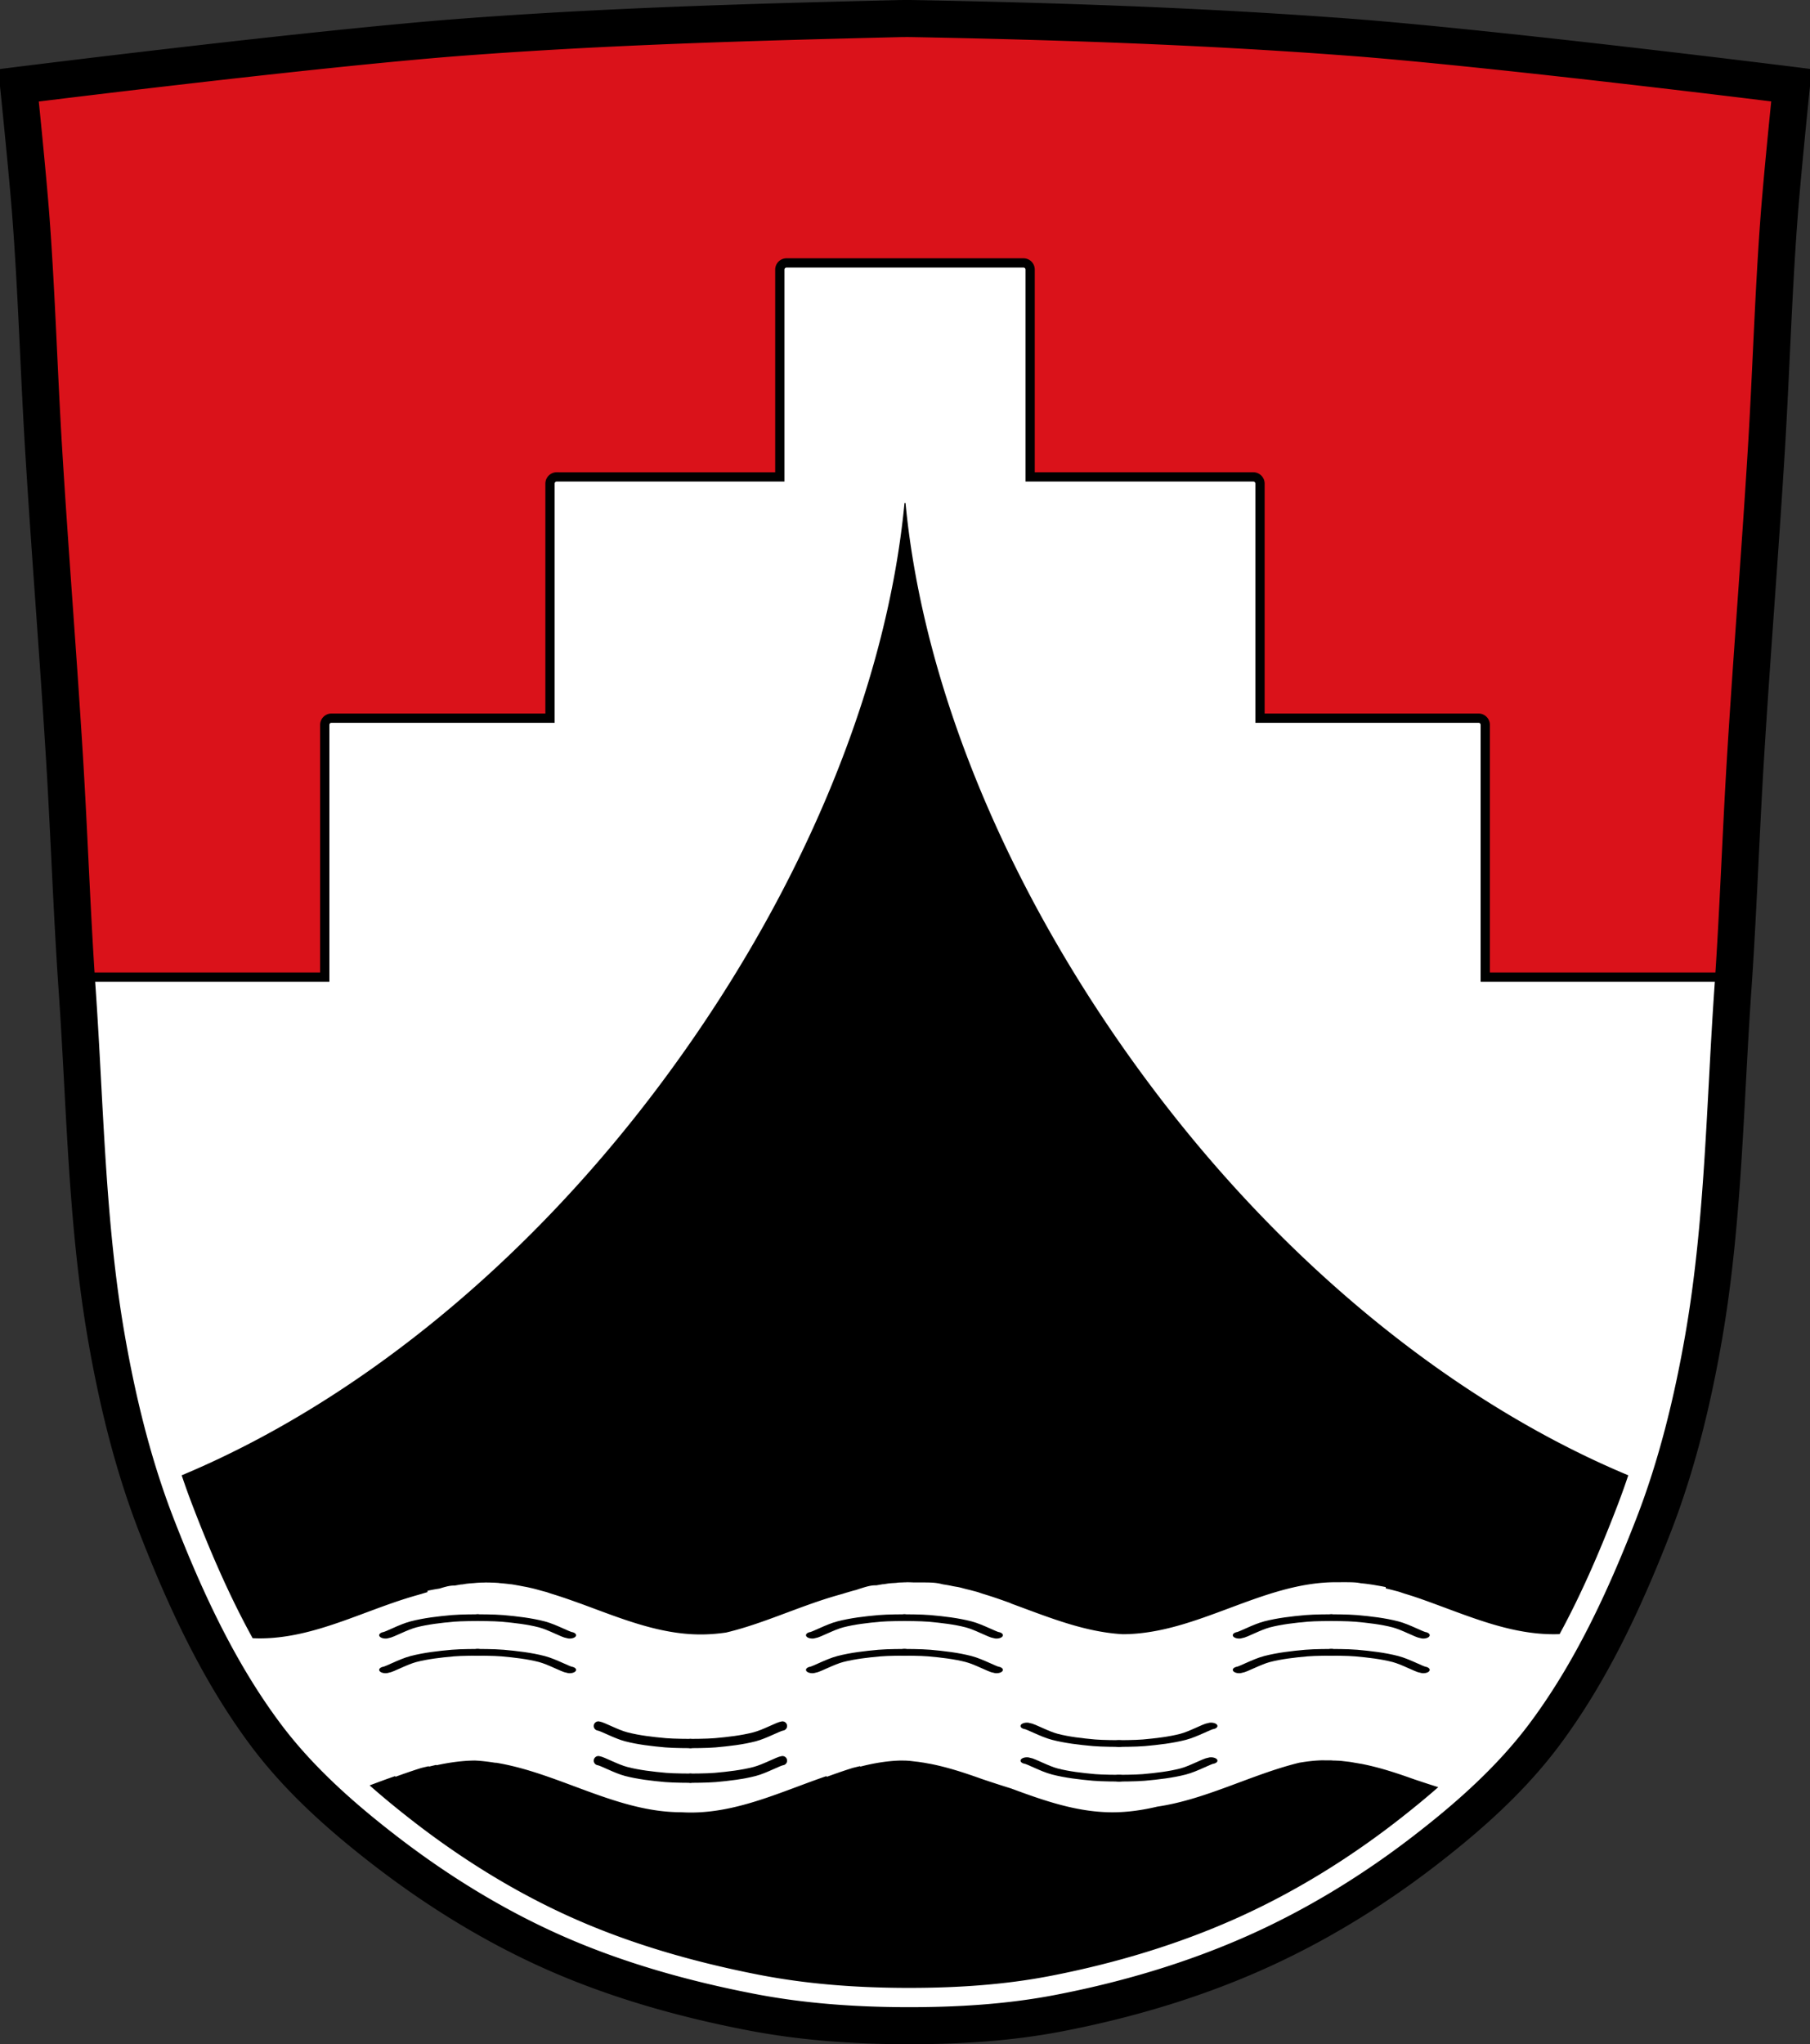
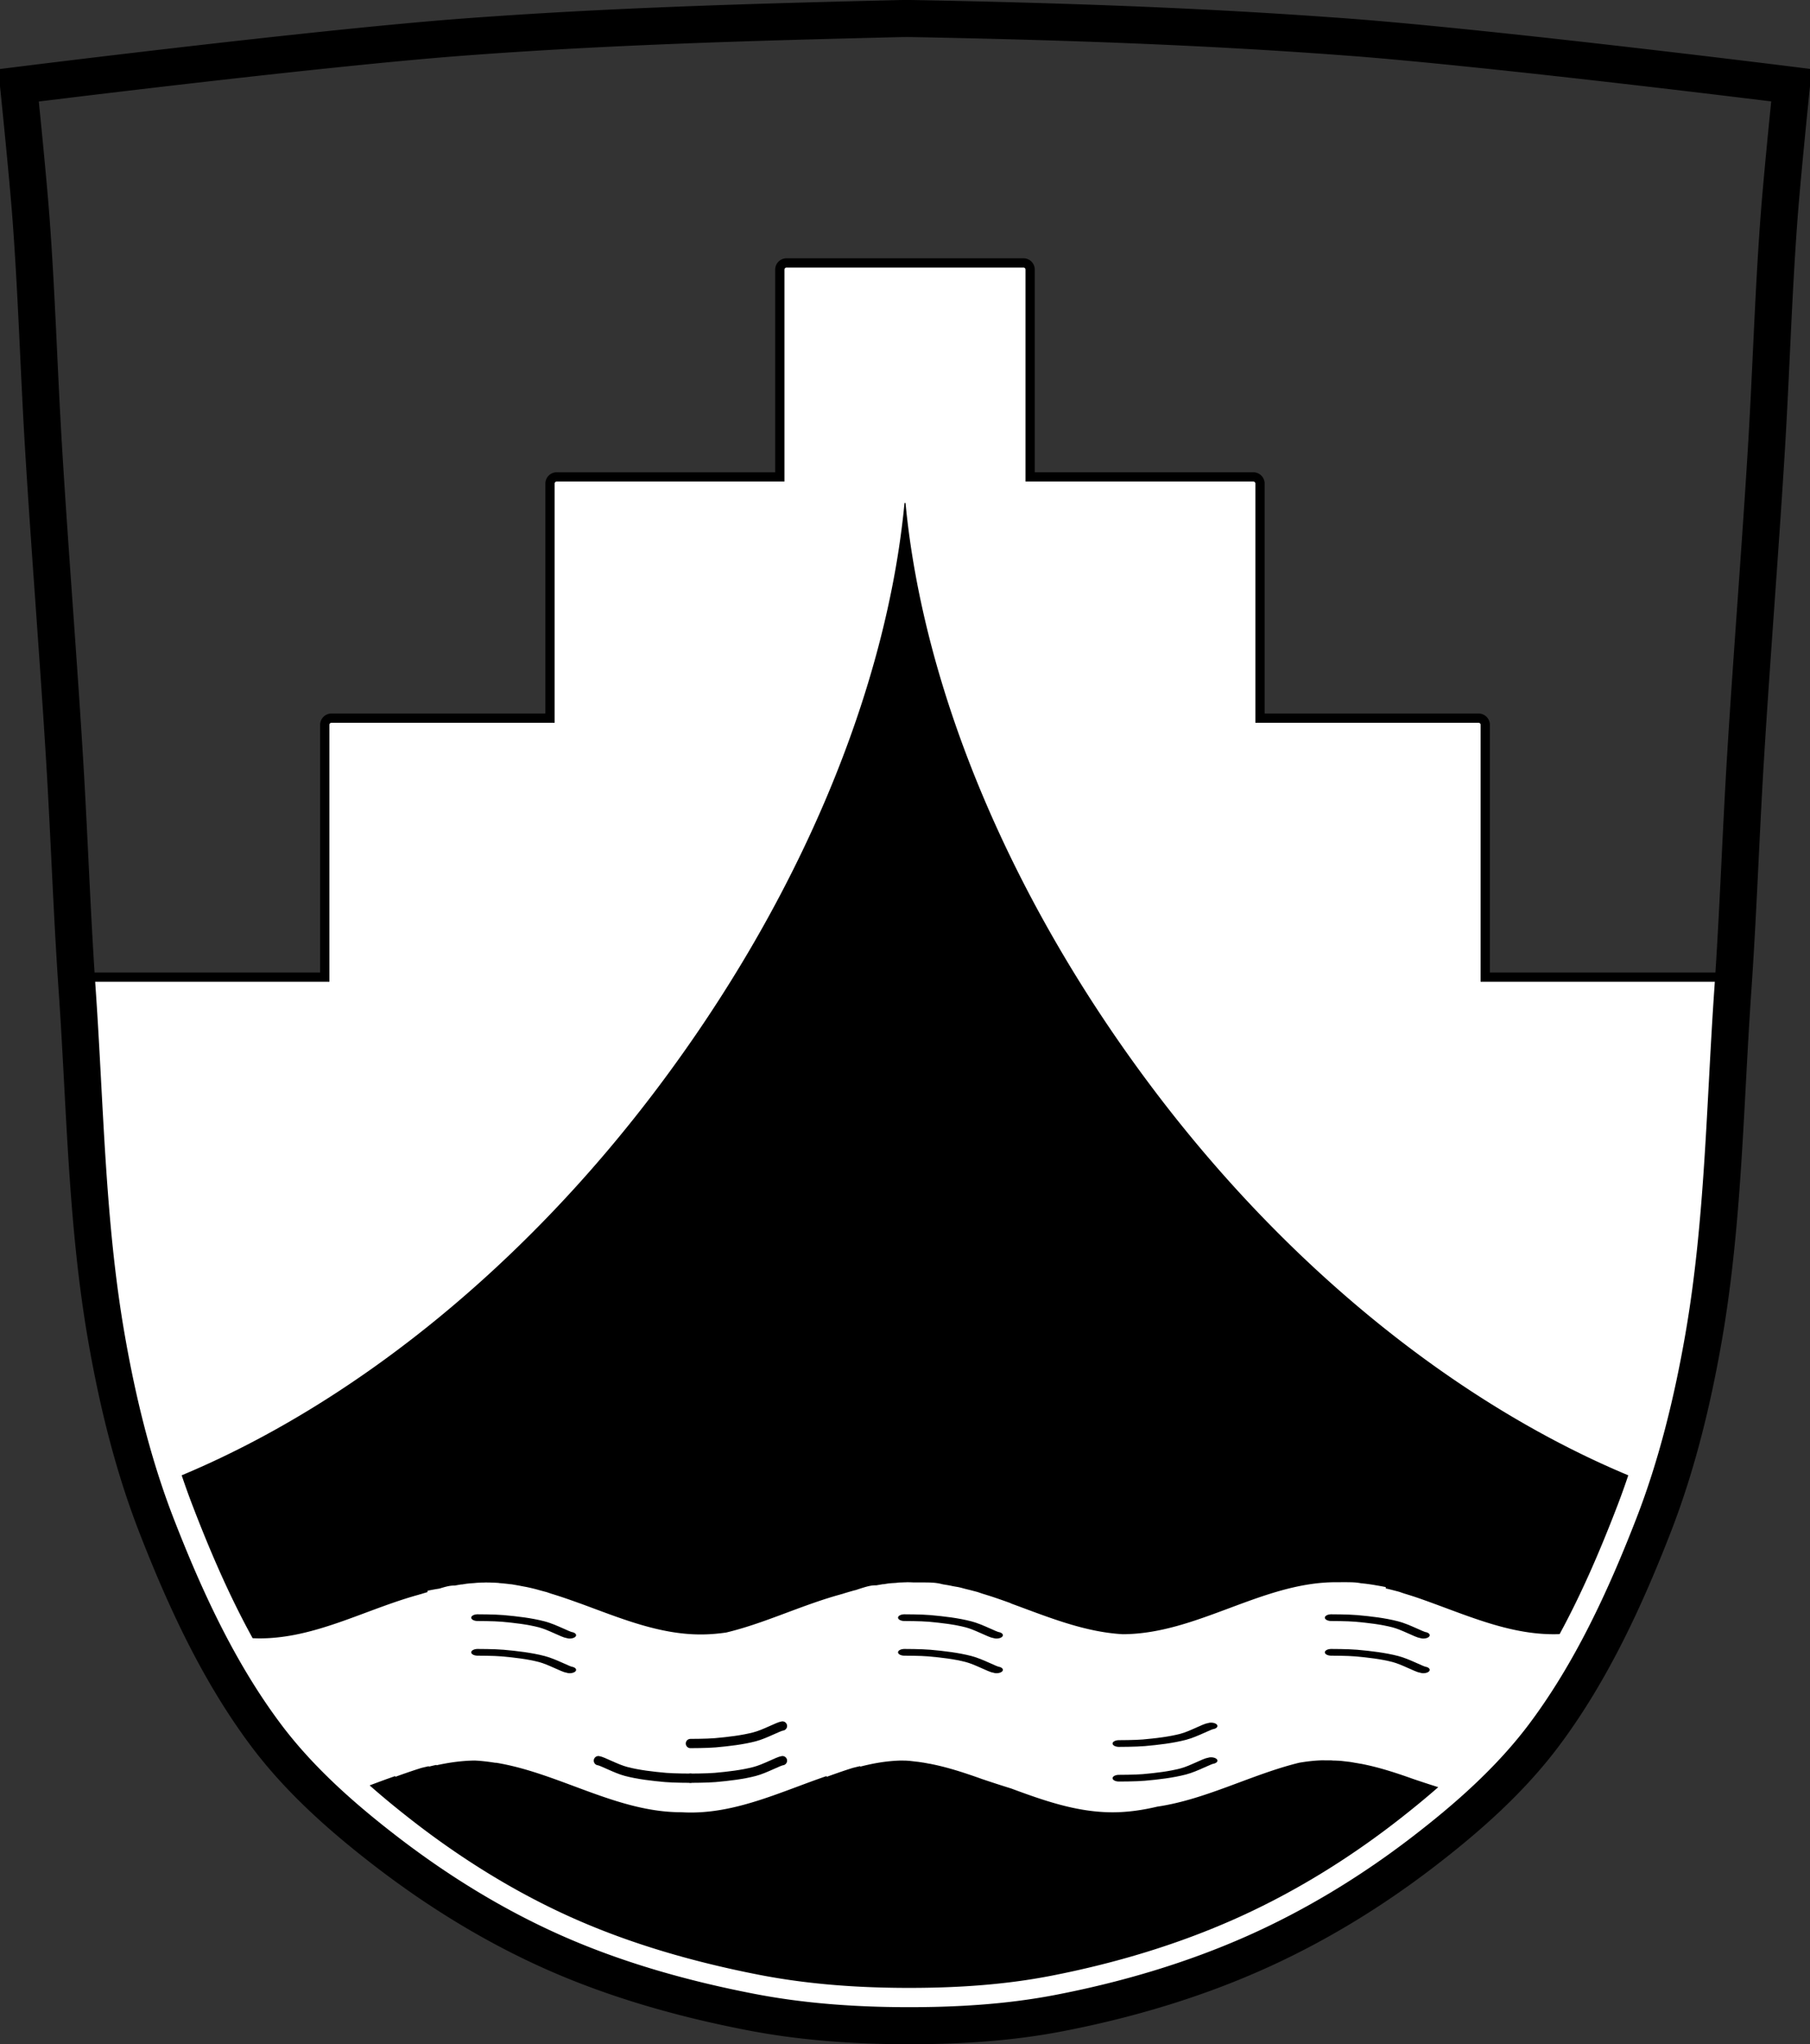
<svg xmlns="http://www.w3.org/2000/svg" xmlns:xlink="http://www.w3.org/1999/xlink" viewBox="0 0 977.12 1103.12">
  <rect x="0" y="0" width="977.12" height="1103.12" fill="#333333" stroke="none" />
  <defs>
-     <path id="a" d="M-857.32 898.89c1.169-.292 4.959-4.394 7.893-5.847 3.455-1.71 7.309-2.566 11.11-3.216 2.309-.395 7.02-.4 7.02-.4" stroke="#000" fill="none" stroke-linecap="round" stroke-width="3.618" />
    <path id="b" d="M-805.28 898.89c-1.169-.292-4.959-4.394-7.893-5.847-3.455-1.71-7.309-2.566-11.11-3.216-2.309-.395-7.02-.4-7.02-.4" stroke="#000" fill="none" stroke-linecap="round" stroke-width="3.618" />
  </defs>
-   <path d="M727.59 20.02c-78.2-5.901-156.64-8.547-235.05-10a188.51 188.51 0 0 0-7.958.043c-78.4 1.881-156.85 4.099-235.05 10-80.08 6.04-239.53 26-239.53 26s4.995 48.18 6.784 72.32c3.067 41.38 4.256 82.87 6.784 124.29 3.405 55.766 7.902 111.49 11.307 167.25 2.529 41.41 3.91 82.9 6.784 124.29 4.346 62.59 5.02 125.75 15.786 187.56 6.02 34.562 14.418 68.979 27.14 101.67 15.355 39.473 33.473 78.71 58.839 112.63 18.288 24.456 41.648 45.04 65.884 63.62 27.747 21.272 57.962 39.816 89.93 53.968 33.818 14.97 69.917 25.08 106.24 32.09 27.334 5.278 55.35 7.255 83.19 7.349 27.662.094 55.55-1.52 82.71-6.741 36.46-7.01 72.54-17.626 106.46-32.746 31.934-14.235 62.23-32.696 89.98-53.968 24.24-18.58 47.595-39.17 65.884-63.62 25.365-33.919 43.484-73.16 58.839-112.63 12.718-32.695 21.12-67.16 27.14-101.72 10.762-61.814 11.44-124.97 15.786-187.56 2.874-41.39 4.256-82.87 6.784-124.29 3.405-55.766 7.902-111.44 11.307-167.21 2.529-41.41 3.717-82.909 6.784-124.29 1.79-24.14 6.784-72.32 6.784-72.32s-159.45-19.956-239.53-26" fill="#da121a" />
  <g stroke="#000">
    <path d="M424.61 141.88a3.617 3.617 0 0 0-3.625 3.625v111.84h-120.44a3.617 3.617 0 0 0-3.625 3.625v126.56H178.95a3.617 3.617 0 0 0-3.625 3.625v136.12H41.205c.152 2.312.308 4.626.469 6.938 4.346 62.59 5.02 125.75 15.781 187.56 6.02 34.562 14.407 68.961 27.12 101.66 15.355 39.473 33.478 78.71 58.844 112.62 18.288 24.456 41.64 45.05 65.875 63.62 27.747 21.272 57.967 39.817 89.94 53.969 33.818 14.97 69.927 25.08 106.25 32.09 27.334 5.278 55.35 7.28 83.19 7.375 27.662.094 55.55-1.529 82.72-6.75 36.46-7.01 72.52-17.63 106.44-32.75 31.934-14.235 62.25-32.697 90-53.969 24.24-18.58 47.587-39.17 65.875-63.62 25.365-33.919 43.489-73.15 58.844-112.62 12.718-32.695 21.11-67.16 27.12-101.72 10.762-61.814 11.436-124.97 15.781-187.56.158-2.28.319-4.563.469-6.844h-134.12v-136.12a3.617 3.617 0 0 0-3.625-3.625h-117.97v-126.56a3.617 3.617 0 0 0-3.625-3.625h-120.47v-111.84c0-2.01-1.587-3.625-3.594-3.625h-127.91z" fill="#fff" stroke-width="5" />
    <path d="M727.59 20.02c-78.2-5.901-156.64-8.547-235.05-10a188.51 188.51 0 0 0-7.958.043c-78.4 1.881-156.85 4.099-235.05 10-80.08 6.04-239.53 26-239.53 26s4.995 48.18 6.784 72.32c3.067 41.38 4.256 82.87 6.784 124.29 3.405 55.766 7.902 111.49 11.307 167.25 2.529 41.41 3.91 82.9 6.784 124.29 4.346 62.59 5.02 125.75 15.786 187.56 6.02 34.562 14.418 68.979 27.14 101.67 15.355 39.473 33.473 78.71 58.839 112.63 18.288 24.456 41.648 45.04 65.884 63.62 27.747 21.272 57.962 39.816 89.93 53.968 33.818 14.97 69.917 25.08 106.24 32.09 27.334 5.278 55.35 7.255 83.19 7.349 27.662.094 55.55-1.52 82.71-6.741 36.46-7.01 72.54-17.626 106.46-32.746 31.934-14.235 62.23-32.696 89.98-53.968 24.24-18.58 47.595-39.17 65.884-63.62 25.365-33.919 43.484-73.16 58.839-112.63 12.718-32.695 21.12-67.16 27.14-101.72 10.762-61.814 11.44-124.97 15.786-187.56 2.874-41.39 4.256-82.87 6.784-124.29 3.405-55.766 7.902-111.44 11.307-167.21 2.529-41.41 3.717-82.909 6.784-124.29 1.79-24.14 6.784-72.32 6.784-72.32s-159.45-19.956-239.53-26z" fill="none" stroke-width="20" />
  </g>
  <path d="M488.3 271.41c-9.611 100.49-56.32 213.75-134.16 316.78-74.58 98.72-166.23 170.37-256.06 207.91a403.945 403.945 0 0 0 5.781 16.09c9.382 24.464 19.854 48.835 32.531 71.813 1.254.053 2.517.094 3.781.094 21.819 0 42.07-8.256 62.53-15.813a517.609 517.609 0 0 1 9.219-3.313c4.714-1.637 9.475-3.158 14.25-4.469.063-.017.103-.041.156-.063.017-.007.041-.026.063-.031.179-.049.381-.077.563-.125 1.271-.4 2.537-.783 3.813-1.156l.063-.75c.964-.207 1.932-.377 2.906-.563 1.159-.222 2.333-.408 3.5-.594.036-.012.089-.019.125-.031 3.958-1.253 5.954-1.631 7.969-1.594h.125c.428-.072.822-.148 1.25-.219.71-.12 1.506-.269 2.219-.375.224-.033.432 0 .656-.031.874-.124 1.747-.305 2.625-.406.237-.026.389-.037.625-.063 1.022-.111 2.098-.171 3.125-.25.566-.043 1.15-.123 1.719-.156.568-.033 1.149-.071 1.719-.094.504-.019.993-.021 1.5-.031.625 0 1.31-.063 1.938-.063v.031c.988 0 1.955.028 2.938.063.105.005.176-.004.281 0 .783.029 1.626.076 2.406.125.293.019.55.031.844.063.079.005.107.056.188.063 1.992.149 4.064.356 6.03.625.129.017.214-.019.344 0 1.01.141 1.997.331 3 .5 1.052.177 2.141.387 3.188.594.962.189 1.979.35 2.938.563 1.197.265 2.309.514 3.5.813 1.199.298 2.461.672 3.656 1 .814.223 1.626.42 2.438.656.031.009.062-.009.094 0 1 .291 2 .691 3 1a241.58 241.58 0 0 1 6.156 1.969c2.973 1 5.945 2.045 8.906 3.125.106.038.206.054.313.094 21.341 7.794 42.476 16.781 65.22 16.781 4.556 0 9.06-.359 13.5-1 .025-.005.069.005.094 0 13.04-3.083 25.673-8.098 38.438-12.813a517.609 517.609 0 0 1 9.219-3.313c4.714-1.637 9.475-3.158 14.25-4.469.063-.017.103-.044.156-.063.017 0 .073-.026.094-.031.179-.049.35-.077.531-.125a187.937 187.937 0 0 1 6.563-1.938c.338-.092.7-.154 1.031-.25 6.081-2.068 8.321-2.546 10.781-2.5h.125c.429-.072.853-.148 1.281-.219.71-.12 1.475-.269 2.188-.375.224-.033.432 0 .656-.031.874-.124 1.747-.305 2.625-.406.237-.026.421-.037.656-.063 1.022-.111 2.098-.14 3.125-.219.566-.043 1.119-.155 1.688-.188.568-.033 1.149-.04 1.719-.063.504-.019.993-.052 1.5-.063.625 0 1.31-.063 1.938-.063v.031c.988 0 1.955.059 2.938.094.105.005.208-.004.313 0 8.728 0 10.981-.102 15.344 1.031.91.137 1.777.283 2.688.438 1.052.177 2.078.418 3.125.625.011.004.05-.004.063 0 .962.189 1.979.319 2.938.531 1.197.265 2.309.61 3.5.906 1.199.298 2.43.578 3.625.906.814.223 1.657.42 2.469.656.031.009 0-.009.031 0 1 .291 2 .691 3 1 2.063.637 4.168 1.275 6.219 1.969 2.973 1 5.947 2.045 8.906 3.125.106.038.144.149.25.188 19.792 7.228 39.43 15.406 60.31 16.563 40.04-.125 75.05-28.06 115.12-28.06 7.377 0 10.131-.103 13.438.563.434.037.881.08 1.313.125 1.245.129 2.454.293 3.688.469.54.077 1.085.164 1.625.25.499.078.969.164 1.469.25 1.761.302 3.526.601 5.281.969.02.232.012.487.031.719.269.07.539.119.813.188 1.199.298 2.43.578 3.625.906.814.223 1.689.42 2.5.656 1 .291 2 .691 3 1 2.063.637 4.168 1.275 6.219 1.969 2.973 1 5.947 2.076 8.906 3.156.106.038.144.056.25.094 21.341 7.794 42.507 16.75 65.25 16.75 1.1 0 2.189-.021 3.281-.063 12.139-22.331 22.23-45.939 31.31-69.62a403.828 403.828 0 0 0 5.75-16.06c-89.83-37.54-181.49-109.2-256.06-207.91-77.83-103.03-124.52-216.3-134.12-316.78h-.531m224.62 678.5c-3.907.152-7.748.63-11.563 1.281-25.822 6.321-50.32 19.851-76.59 23.688-7.908 1.882-15.97 3.063-24.22 3.063-18.994 0-36.925-6.263-54.75-12.875a615.94 615.94 0 0 1-15.719-5.094c-9.321-3.331-18.661-6.409-28.25-8.25-.065 0-.183-.019-.25-.031h-.063c-1.096-.207-2.148-.418-3.25-.594-.08 0-.201-.018-.281-.031-.749-.117-1.529-.241-2.281-.344-.491-.066-.945-.096-1.438-.156-.347-.042-.683-.087-1.031-.125-.836-.092-1.629-.21-2.469-.281h-.125a73.669 73.669 0 0 0-1.844-.125h-.438c-1.02 0-2.02-.04-3.03 0-7.096.277-14.01 1.475-20.875 3.25l-.156-.25c-1.366.323-2.732.637-4.094 1-4.655 1.453-9.259 3.078-13.875 4.75l-.188-.375c-24.09 8.258-47.608 19.656-73.19 19.656h-.031a90.32 90.32 0 0 1-5.03-.156c-.052-.003-.104.003-.156 0-34.962 0-66.17-21.249-100.16-26.75v.094c-3.712-.6-7.458-1.068-11.25-1.25-.09-.004-.16.004-.25 0-6.955.111-13.792 1.095-20.5 2.563v-.219c-1.338.299-2.634.593-3.969.938l-.156-.219c-1.366.323-2.732.606-4.094.969-4.655 1.453-9.229 3.045-13.844 4.719l-.219-.344c-4.603 1.578-9.174 3.297-13.75 5 7.489 6.618 15.222 12.934 23.06 19.03 26.423 20.547 55.21 38.455 85.66 52.12 32.2 14.46 66.6 24.23 101.19 31 26.03 5.098 52.709 7.03 79.22 7.125 26.342.091 52.881-1.489 78.75-6.531 34.719-6.767 69.07-17.02 101.37-31.625 30.409-13.75 59.26-31.578 85.69-52.12 7.444-5.788 14.8-11.777 21.938-18.03a652 652 0 0 1-13.469-4.406c-9.321-3.331-18.661-6.38-28.25-8.219-.065 0-.216-.019-.281-.031h-.063a118.58 118.58 0 0 0-3.25-.563c-.08 0-.201-.051-.281-.063-.749-.117-1.56-.272-2.313-.375-.491-.066-.914-.098-1.406-.156-.346-.042-.684-.087-1.031-.125-.836-.092-1.693-.21-2.531-.281h-.094c-.799-.066-1.633-.079-2.438-.125-.448-.026-.86-.013-1.313-.031-.398-.016-.789-.082-1.188-.094h-2.562c-1.02 0-2.02-.045-3.03 0" />
  <g transform="matrix(1.91 0 0 1 2076.04 -16.514)">
    <use xlink:href="#a" />
    <use xlink:href="#b" />
  </g>
  <g transform="matrix(1.91 0 0 1 2076.04 2.19)">
    <use xlink:href="#a" />
    <use xlink:href="#b" />
  </g>
  <g transform="matrix(1.91 0 0 1 1845.632 -16.514)">
    <use xlink:href="#a" />
    <use xlink:href="#b" />
  </g>
  <g transform="matrix(1.91 0 0 1 1845.632 2.19)">
    <use xlink:href="#a" />
    <use xlink:href="#b" />
  </g>
  <g transform="matrix(1.91 0 0 1 2306.452 -16.514)">
    <use xlink:href="#a" />
    <use xlink:href="#b" />
  </g>
  <g transform="matrix(1.91 0 0 1 2306.452 2.19)">
    <use xlink:href="#a" />
    <use xlink:href="#b" />
  </g>
  <g fill="none" stroke="#000" stroke-linecap="round" stroke-width="5">
    <path d="M323.03 950.08c2.232.292 9.47 4.394 15.07 5.847 6.598 1.71 13.958 2.566 21.22 3.216 4.409.395 13.406.4 13.406.4" />
-     <path d="M422.41 950.08c-2.232.292-9.47 4.394-15.07 5.847-6.598 1.71-13.958 2.566-21.22 3.216-4.409.395-13.406.4-13.406.4M323.03 931.37c2.232.292 9.47 4.394 15.07 5.847 6.598 1.71 13.958 2.566 21.22 3.216 4.409.395 13.406.4 13.406.4" />
+     <path d="M422.41 950.08c-2.232.292-9.47 4.394-15.07 5.847-6.598 1.71-13.958 2.566-21.22 3.216-4.409.395-13.406.4-13.406.4M323.03 931.37" />
    <path d="M422.41 931.37c-2.232.292-9.47 4.394-15.07 5.847-6.598 1.71-13.958 2.566-21.22 3.216-4.409.395-13.406.4-13.406.4" />
  </g>
  <g transform="matrix(1.91 0 0 -1 2191.86 1848.964)">
    <use xlink:href="#a" />
    <use xlink:href="#b" />
  </g>
  <g transform="matrix(1.91 0 0 -1 2191.86 1830.26)">
    <use xlink:href="#a" />
    <use xlink:href="#b" />
  </g>
</svg>